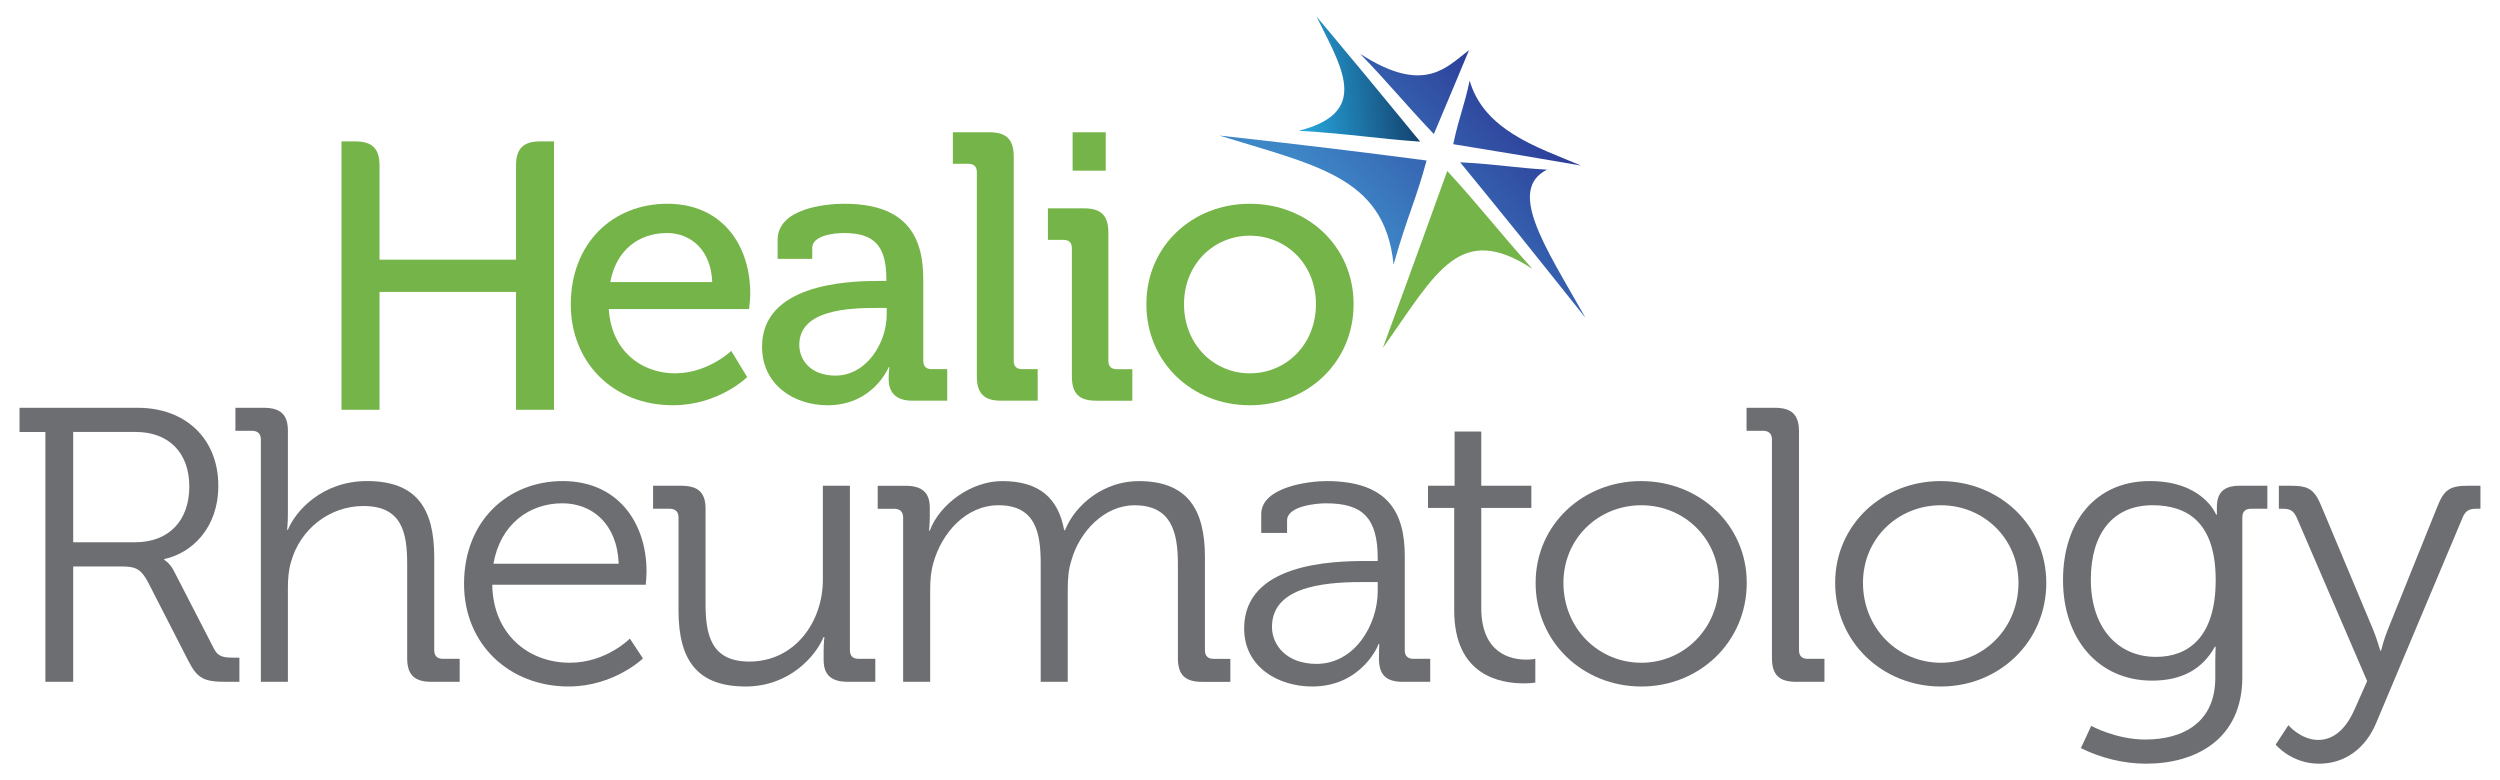
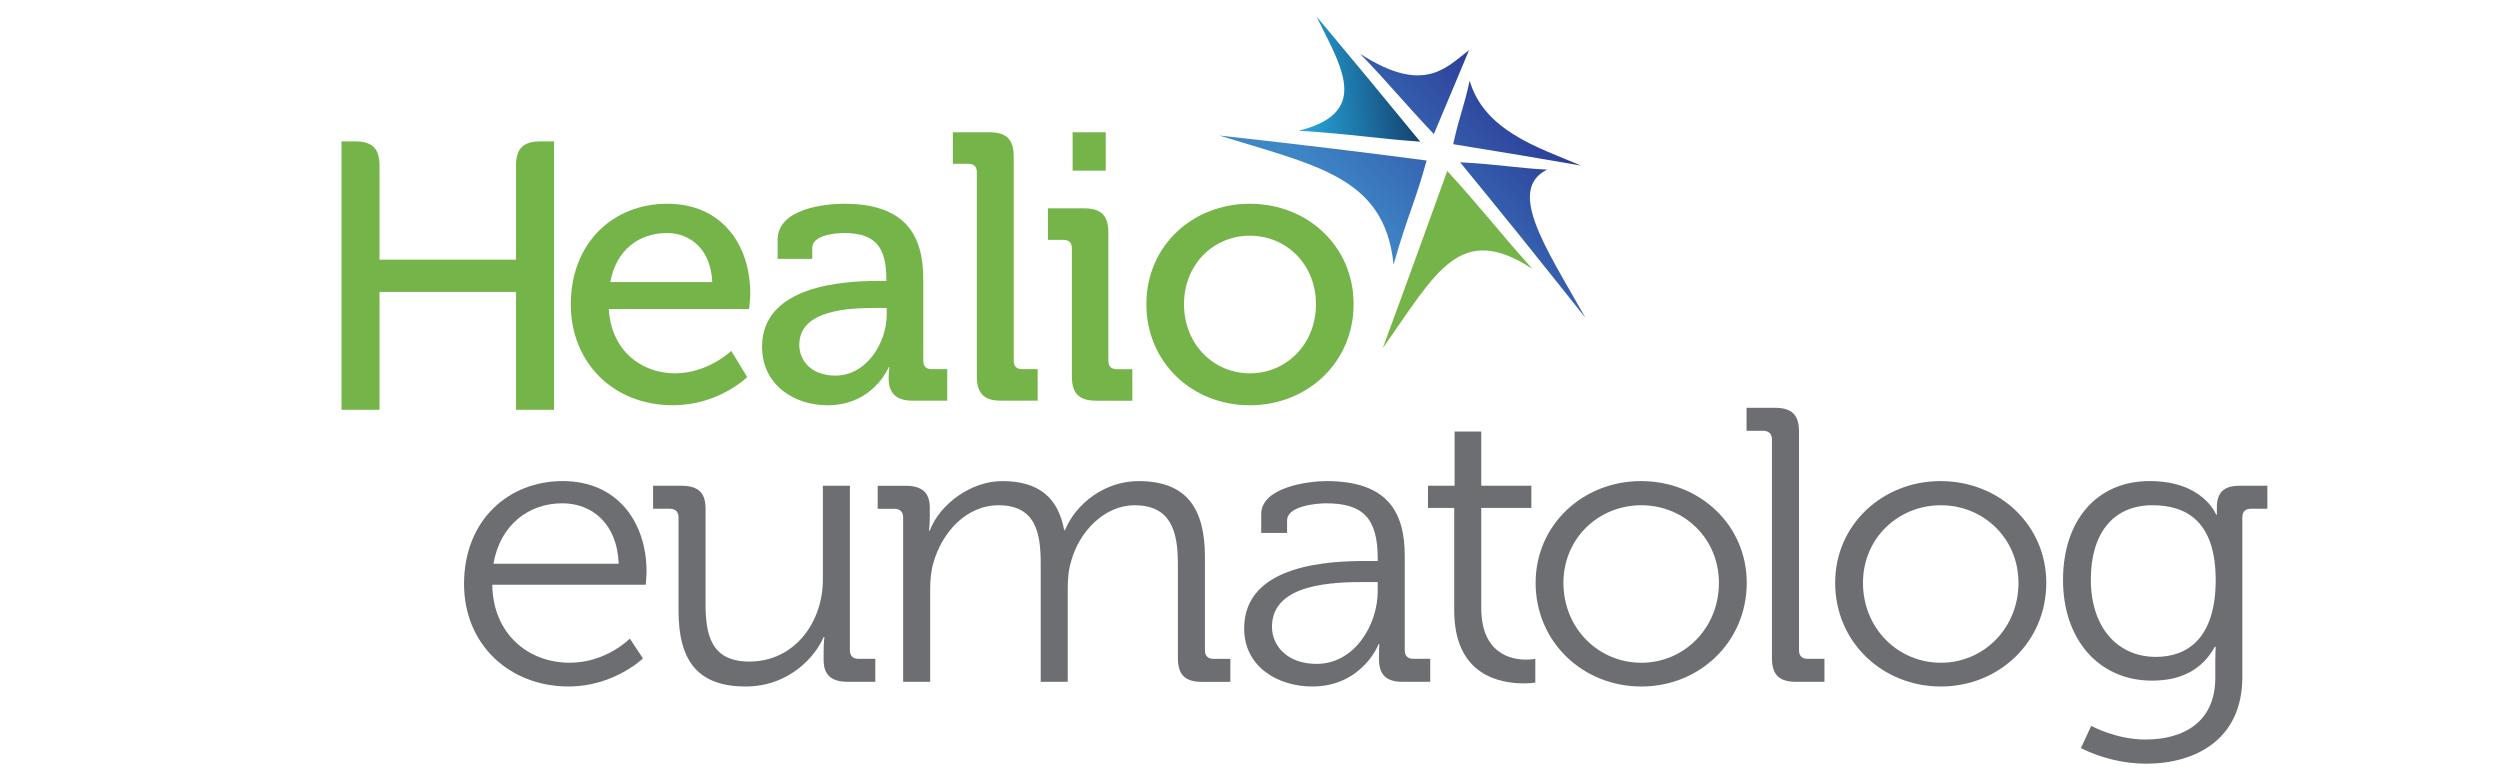
<svg xmlns="http://www.w3.org/2000/svg" version="1.1" id="Layer_1" x="0px" y="0px" width="141px" height="44px" viewBox="0 0 141 44" enable-background="new 0 0 141 44" xml:space="preserve">
  <g>
    <g>
      <g>
        <path fill="#75B448" d="M37.639,11.492c3.045,0,4.676,2.273,4.676,5.082c0,0.279-0.065,0.857-0.065,0.857h-7.913     c0.13,2.316,1.803,3.625,3.732,3.625c1.865,0,3.173-1.266,3.173-1.266l0.9,1.479c0,0-1.608,1.587-4.181,1.587     c-3.432,0-5.769-2.466-5.769-5.683C32.192,13.722,34.551,11.492,37.639,11.492z M40.169,15.909     c-0.063-1.801-1.2-2.766-2.552-2.766c-1.586,0-2.873,0.965-3.195,2.766H40.169z" />
        <path fill="#75B448" d="M49.519,15.845h0.471v-0.107c0-1.908-0.707-2.595-2.401-2.595c-0.514,0-1.779,0.128-1.779,0.836v0.622     h-1.952v-1.072c0-1.779,2.703-2.037,3.753-2.037c3.517,0,4.461,1.844,4.461,4.246v4.609c0,0.322,0.171,0.473,0.471,0.473h0.88     v1.779h-1.952c-0.965,0-1.351-0.472-1.351-1.243c0-0.364,0.044-0.644,0.044-0.644h-0.044c0,0-0.858,2.145-3.452,2.145     c-1.865,0-3.688-1.137-3.688-3.303C42.979,16.06,47.695,15.845,49.519,15.845z M47.117,21.184c1.758,0,2.894-1.844,2.894-3.452     v-0.364h-0.536c-1.564,0-4.395,0.085-4.395,2.079C45.08,20.328,45.744,21.184,47.117,21.184z" />
        <path fill="#75B448" d="M55.094,9.712c0-0.322-0.172-0.472-0.473-0.472h-0.879V7.46h2.059c0.965,0,1.373,0.407,1.373,1.372     v11.515c0,0.322,0.172,0.473,0.471,0.473h0.88v1.779h-2.059c-0.966,0-1.372-0.407-1.372-1.371V9.712z" />
        <path fill="#75B448" d="M60.454,14.001c0-0.322-0.171-0.473-0.473-0.473h-0.879V11.75h2.037c0.966,0,1.373,0.407,1.373,1.372     v7.226c0,0.322,0.171,0.473,0.471,0.473h0.88v1.779h-2.037c-0.965,0-1.372-0.407-1.372-1.371V14.001z M60.496,7.46h1.867v2.166     h-1.867V7.46z" />
        <path fill="#75B448" d="M70.489,11.492c3.237,0,5.854,2.38,5.854,5.661c0,3.302-2.617,5.704-5.854,5.704     c-3.239,0-5.833-2.402-5.833-5.704C64.656,13.873,67.25,11.492,70.489,11.492z M70.489,21.056c2.059,0,3.731-1.631,3.731-3.903     c0-2.251-1.673-3.86-3.731-3.86c-2.037,0-3.71,1.609-3.71,3.86C66.779,19.425,68.452,21.056,70.489,21.056z" />
      </g>
      <path fill="#75B448" d="M31.247,7.974h-0.772c-0.965,0-1.371,0.407-1.371,1.372v5.298h-7.699V9.346    c0-0.965-0.407-1.372-1.373-1.372H19.26v2.316v6.162v6.662h2.145v-6.648h7.699v6.648h2.144v-7.879v-4.945V7.974z" />
      <g>
        <g>
          <linearGradient id="SVGID_1_" gradientUnits="userSpaceOnUse" x1="214.519" y1="-69.737" x2="204.991" y2="-62.774" gradientTransform="matrix(0.994 -0.112 0.112 0.994 -122.843 95.309)">
            <stop offset="0.02" style="stop-color:#2D3D98" />
            <stop offset="0.98" style="stop-color:#3E87C7" />
          </linearGradient>
          <path fill-rule="evenodd" clip-rule="evenodd" fill="url(#SVGID_1_)" d="M80.869,7.562c-0.922-0.978-1.528-1.656-2.122-2.323      c-0.585-0.658-1.167-1.303-2.032-2.202c1.817,1.175,3.048,1.365,3.995,1.118c0.881-0.229,1.489-0.833,2.144-1.327      c-0.269,0.645-0.559,1.335-0.871,2.083C81.645,5.718,81.273,6.6,80.869,7.562L80.869,7.562z" />
          <linearGradient id="SVGID_2_" gradientUnits="userSpaceOnUse" x1="96.981" y1="8.582" x2="103.719" y2="8.582" gradientTransform="matrix(0.994 -0.112 0.112 0.994 -24.364 7.306)">
            <stop offset="0" style="stop-color:#27AAE1" />
            <stop offset="1" style="stop-color:#14426F" />
          </linearGradient>
          <path fill-rule="evenodd" clip-rule="evenodd" fill="url(#SVGID_2_)" d="M80.099,7.989c-1.269-0.087-2.206-0.194-3.183-0.297      c-1.016-0.108-2.073-0.22-3.668-0.318c2.203-0.551,2.715-1.554,2.539-2.75c-0.162-1.114-0.926-2.433-1.536-3.695      c0.905,1.086,1.843,2.204,2.798,3.358C78.036,5.477,79.054,6.714,80.099,7.989L80.099,7.989z" />
          <linearGradient id="SVGID_3_" gradientUnits="userSpaceOnUse" x1="215.073" y1="-68.974" x2="205.548" y2="-62.013" gradientTransform="matrix(0.994 -0.112 0.112 0.994 -122.843 95.309)">
            <stop offset="0.01" style="stop-color:#2D3D98" />
            <stop offset="0.99" style="stop-color:#3E87C7" />
          </linearGradient>
          <path fill-rule="evenodd" clip-rule="evenodd" fill="url(#SVGID_3_)" d="M80.459,9.053c-0.285,1.051-0.542,1.815-0.821,2.621      c-0.299,0.857-0.624,1.777-1.041,3.251c-0.255-2.581-1.434-3.956-3.125-4.906c-1.722-0.967-4.142-1.581-6.709-2.376      c2.329,0.259,4.492,0.507,6.487,0.75C77.107,8.618,78.844,8.841,80.459,9.053L80.459,9.053z" />
          <path fill-rule="evenodd" clip-rule="evenodd" fill="#75B448" d="M81.625,9.642c0.99,1.082,1.66,1.872,2.339,2.674      c0.692,0.818,1.396,1.657,2.464,2.85c-2.041-1.348-3.394-1.266-4.544-0.439c-1.276,0.916-2.402,2.811-3.892,4.898      c0.813-2.206,1.52-4.146,2.143-5.86C80.688,12.24,81.182,10.875,81.625,9.642L81.625,9.642z" />
          <linearGradient id="SVGID_4_" gradientUnits="userSpaceOnUse" x1="220.93" y1="-60.963" x2="211.402" y2="-54.001" gradientTransform="matrix(0.994 -0.112 0.112 0.994 -122.843 95.309)">
            <stop offset="0.01" style="stop-color:#2D3D98" />
            <stop offset="0.99" style="stop-color:#3E87C7" />
          </linearGradient>
          <path fill-rule="evenodd" clip-rule="evenodd" fill="url(#SVGID_4_)" d="M82.352,9.153c1.115,0.059,1.871,0.138,2.597,0.214      c0.706,0.073,1.388,0.151,2.304,0.202c-1.11,0.553-1.162,1.607-0.666,2.991c0.533,1.486,1.686,3.324,2.832,5.364      c-1.276-1.601-2.51-3.151-3.701-4.632C84.563,11.858,83.439,10.482,82.352,9.153L82.352,9.153z" />
          <linearGradient id="SVGID_5_" gradientUnits="userSpaceOnUse" x1="218.122" y1="-64.805" x2="208.596" y2="-57.844" gradientTransform="matrix(0.994 -0.112 0.112 0.994 -122.843 95.309)">
            <stop offset="0.01" style="stop-color:#2D3D98" />
            <stop offset="0.99" style="stop-color:#3E87C7" />
          </linearGradient>
          <path fill-rule="evenodd" clip-rule="evenodd" fill="url(#SVGID_5_)" d="M81.961,8.132c0.188-0.871,0.353-1.417,0.505-1.938      c0.146-0.497,0.281-0.972,0.421-1.648c0.4,1.369,1.318,2.31,2.486,3.039c1.152,0.723,2.478,1.197,3.797,1.754      c-1.048-0.181-2.148-0.373-3.31-0.566C84.633,8.568,83.337,8.355,81.961,8.132L81.961,8.132z" />
        </g>
      </g>
    </g>
    <g>
      <g>
-         <path fill="#6D6E71" d="M7.627,30.583H4.128v-6.221h3.521c1.863,0,3.028,1.164,3.028,3.078     C10.677,29.375,9.512,30.583,7.627,30.583 M13.502,38.455v-1.363h-0.314c-0.561,0-0.896-0.043-1.121-0.506l-2.265-4.396     c-0.224-0.439-0.538-0.615-0.538-0.615V31.53c1.547-0.33,3.049-1.737,3.049-4.134c0-2.682-1.883-4.396-4.529-4.396H1.102v1.363     h1.457v14.092h1.569v-6.508h2.646c0.875,0,1.167,0.109,1.594,0.924l2.264,4.419c0.517,1.011,0.897,1.165,2.176,1.165H13.502z" />
-         <path fill="#6D6E71" d="M14.713,38.455h1.524v-5.298c0-0.528,0.045-1.034,0.18-1.474c0.516-1.847,2.175-3.144,4.082-3.144     c2.197,0,2.466,1.539,2.466,3.276v5.298c0,0.945,0.404,1.341,1.368,1.341h1.593v-1.297h-0.942c-0.313,0-0.493-0.154-0.493-0.484     v-5.254c0-2.727-0.987-4.287-3.79-4.287c-2.534,0-4.037,1.693-4.463,2.748h-0.045c0,0,0.045-0.396,0.045-0.901v-4.683     c0-0.902-0.403-1.297-1.368-1.297h-1.592v1.297h0.941c0.314,0,0.494,0.176,0.494,0.483V38.455z" />
        <path fill="#6D6E71" d="M34.895,31.793h-7.063c0.38-2.221,2.018-3.407,3.879-3.407C33.371,28.386,34.805,29.506,34.895,31.793      M36.465,32.233c0-2.749-1.615-5.101-4.732-5.101c-3.025,0-5.561,2.176-5.561,5.805c0,3.407,2.557,5.781,5.897,5.781     c2.557,0,4.193-1.582,4.193-1.582l-0.739-1.121c0,0-1.323,1.363-3.387,1.363c-2.332,0-4.328-1.605-4.373-4.398h8.656     C36.42,32.98,36.465,32.498,36.465,32.233" />
        <path fill="#6D6E71" d="M38.268,34.431c0,2.881,1.121,4.287,3.789,4.287c2.468,0,3.947-1.715,4.396-2.792h0.044     c0,0-0.044,0.352-0.044,0.792v0.505c0,0.836,0.427,1.231,1.368,1.231h1.547v-1.297h-0.942c-0.313,0-0.492-0.154-0.492-0.484     v-9.277h-1.524v5.299c0,2.396-1.594,4.617-4.15,4.617c-2.174,0-2.467-1.539-2.467-3.276v-5.343c0-0.9-0.402-1.297-1.367-1.297     h-1.592v1.297h0.941c0.314,0,0.494,0.176,0.494,0.484V34.431z" />
        <path fill="#6D6E71" d="M50.937,38.455h1.525v-5.232c0-0.506,0.044-1.012,0.18-1.473c0.471-1.693,1.839-3.254,3.677-3.254     c2.131,0,2.377,1.627,2.377,3.298v6.661h1.525v-5.232c0-0.594,0.045-1.121,0.203-1.604c0.447-1.627,1.86-3.122,3.564-3.122     c2.063,0,2.445,1.495,2.445,3.298v5.32c0,0.945,0.402,1.341,1.367,1.341h1.592v-1.297H68.45c-0.313,0-0.492-0.154-0.492-0.484     v-5.254c0-2.727-1.01-4.287-3.746-4.287c-1.905,0-3.542,1.275-4.147,2.77H60.02c-0.336-1.824-1.413-2.77-3.499-2.77     c-1.749,0-3.521,1.297-4.081,2.793h-0.045c0,0,0.045-0.353,0.045-0.793v-0.505c0-0.835-0.426-1.231-1.367-1.231h-1.57v1.297     h0.941c0.314,0,0.493,0.176,0.493,0.484V38.455z" />
        <path fill="#6D6E71" d="M77.704,33.333c0,1.913-1.301,4.11-3.453,4.11c-1.683,0-2.512-1.055-2.512-2.088     c0-2.484,3.543-2.528,5.313-2.528h0.651V33.333z M80.664,38.455v-1.297h-0.942c-0.313,0-0.493-0.154-0.493-0.484v-5.298     c0-2.374-0.852-4.243-4.418-4.243c-0.985,0-3.678,0.33-3.678,1.869v1.055h1.458v-0.703c0-0.813,1.637-0.967,2.198-0.967     c2.063,0,2.915,0.813,2.915,3.121v0.132h-0.628c-1.952,0-6.906,0.132-6.906,3.804c0,2.199,1.95,3.275,3.834,3.275     c2.825,0,3.768-2.396,3.746-2.396h0.043c0,0-0.021,0.33-0.021,0.814c0,0.9,0.381,1.318,1.346,1.318H80.664z" />
        <path fill="#6D6E71" d="M82.018,34.431c0,3.693,2.624,4.111,3.925,4.111c0.381,0,0.649-0.043,0.649-0.043v-1.342     c0,0-0.201,0.045-0.516,0.045c-0.852,0-2.533-0.33-2.533-2.925v-5.629h2.825v-1.253h-2.825V24.34H82.04v3.056h-1.502v1.253h1.479     V34.431z" />
        <path fill="#6D6E71" d="M96.947,32.871c0,2.572-1.974,4.508-4.373,4.508c-2.422,0-4.396-1.936-4.396-4.508     c0-2.506,1.975-4.375,4.396-4.375C94.974,28.496,96.947,30.365,96.947,32.871 M98.516,32.871c0-3.275-2.668-5.738-5.965-5.738     c-3.273,0-5.942,2.463-5.942,5.738c0,3.342,2.669,5.848,5.966,5.848C95.848,38.718,98.516,36.212,98.516,32.871" />
        <path fill="#6D6E71" d="M99.938,37.114c0,0.945,0.404,1.341,1.368,1.341h1.593v-1.297h-0.941c-0.314,0-0.494-0.154-0.494-0.484     V24.34c0-0.946-0.404-1.341-1.368-1.341h-1.591v1.297h0.94c0.313,0,0.493,0.176,0.493,0.483V37.114z" />
        <path fill="#6D6E71" d="M113.842,32.871c0,2.572-1.975,4.508-4.374,4.508c-2.421,0-4.396-1.936-4.396-4.508     c0-2.506,1.975-4.375,4.396-4.375C111.867,28.496,113.842,30.365,113.842,32.871 M115.411,32.871     c0-3.275-2.669-5.738-5.965-5.738c-3.274,0-5.943,2.463-5.943,5.738c0,3.342,2.669,5.848,5.965,5.848     C112.742,38.718,115.411,36.212,115.411,32.871" />
        <path fill="#6D6E71" d="M124.965,32.716c0,3.254-1.57,4.332-3.365,4.332c-2.219,0-3.677-1.715-3.677-4.354     s1.278-4.199,3.475-4.199C123.395,28.496,124.965,29.484,124.965,32.716 M127.879,28.693v-1.297h-1.57     c-0.918,0-1.277,0.418-1.277,1.21v0.417h-0.045c0,0-0.719-1.891-3.744-1.891c-3.028,0-4.889,2.265-4.889,5.584     c0,3.32,1.995,5.672,5.022,5.672c1.749,0,2.87-0.703,3.544-1.912h0.045c0,0-0.023,0.373-0.023,0.791v0.968     c0,2.462-1.75,3.474-3.946,3.474c-1.659,0-3.051-0.77-3.051-0.77l-0.583,1.254c1.1,0.549,2.4,0.879,3.678,0.879     c2.781,0,5.427-1.363,5.427-4.881v-9.014c0-0.33,0.181-0.484,0.494-0.484H127.879z" />
-         <path fill="#6D6E71" d="M129.067,40.896l-0.718,1.099c0,0,0.875,1.077,2.444,1.077c1.503,0,2.647-0.901,3.229-2.309l4.866-11.564     c0.157-0.396,0.381-0.506,0.785-0.506h0.224v-1.297h-0.695c-1.031,0-1.367,0.221-1.748,1.21l-2.781,6.903     c-0.225,0.549-0.381,1.187-0.381,1.187h-0.045c0,0-0.18-0.638-0.404-1.187l-2.893-6.903c-0.404-0.989-0.717-1.21-1.727-1.21     h-0.695v1.297h0.225c0.404,0,0.605,0.11,0.785,0.506l3.969,9.213l-0.673,1.516c-0.426,1.012-1.099,1.804-2.086,1.804     C129.785,41.731,129.067,40.917,129.067,40.896" />
      </g>
    </g>
  </g>
</svg>